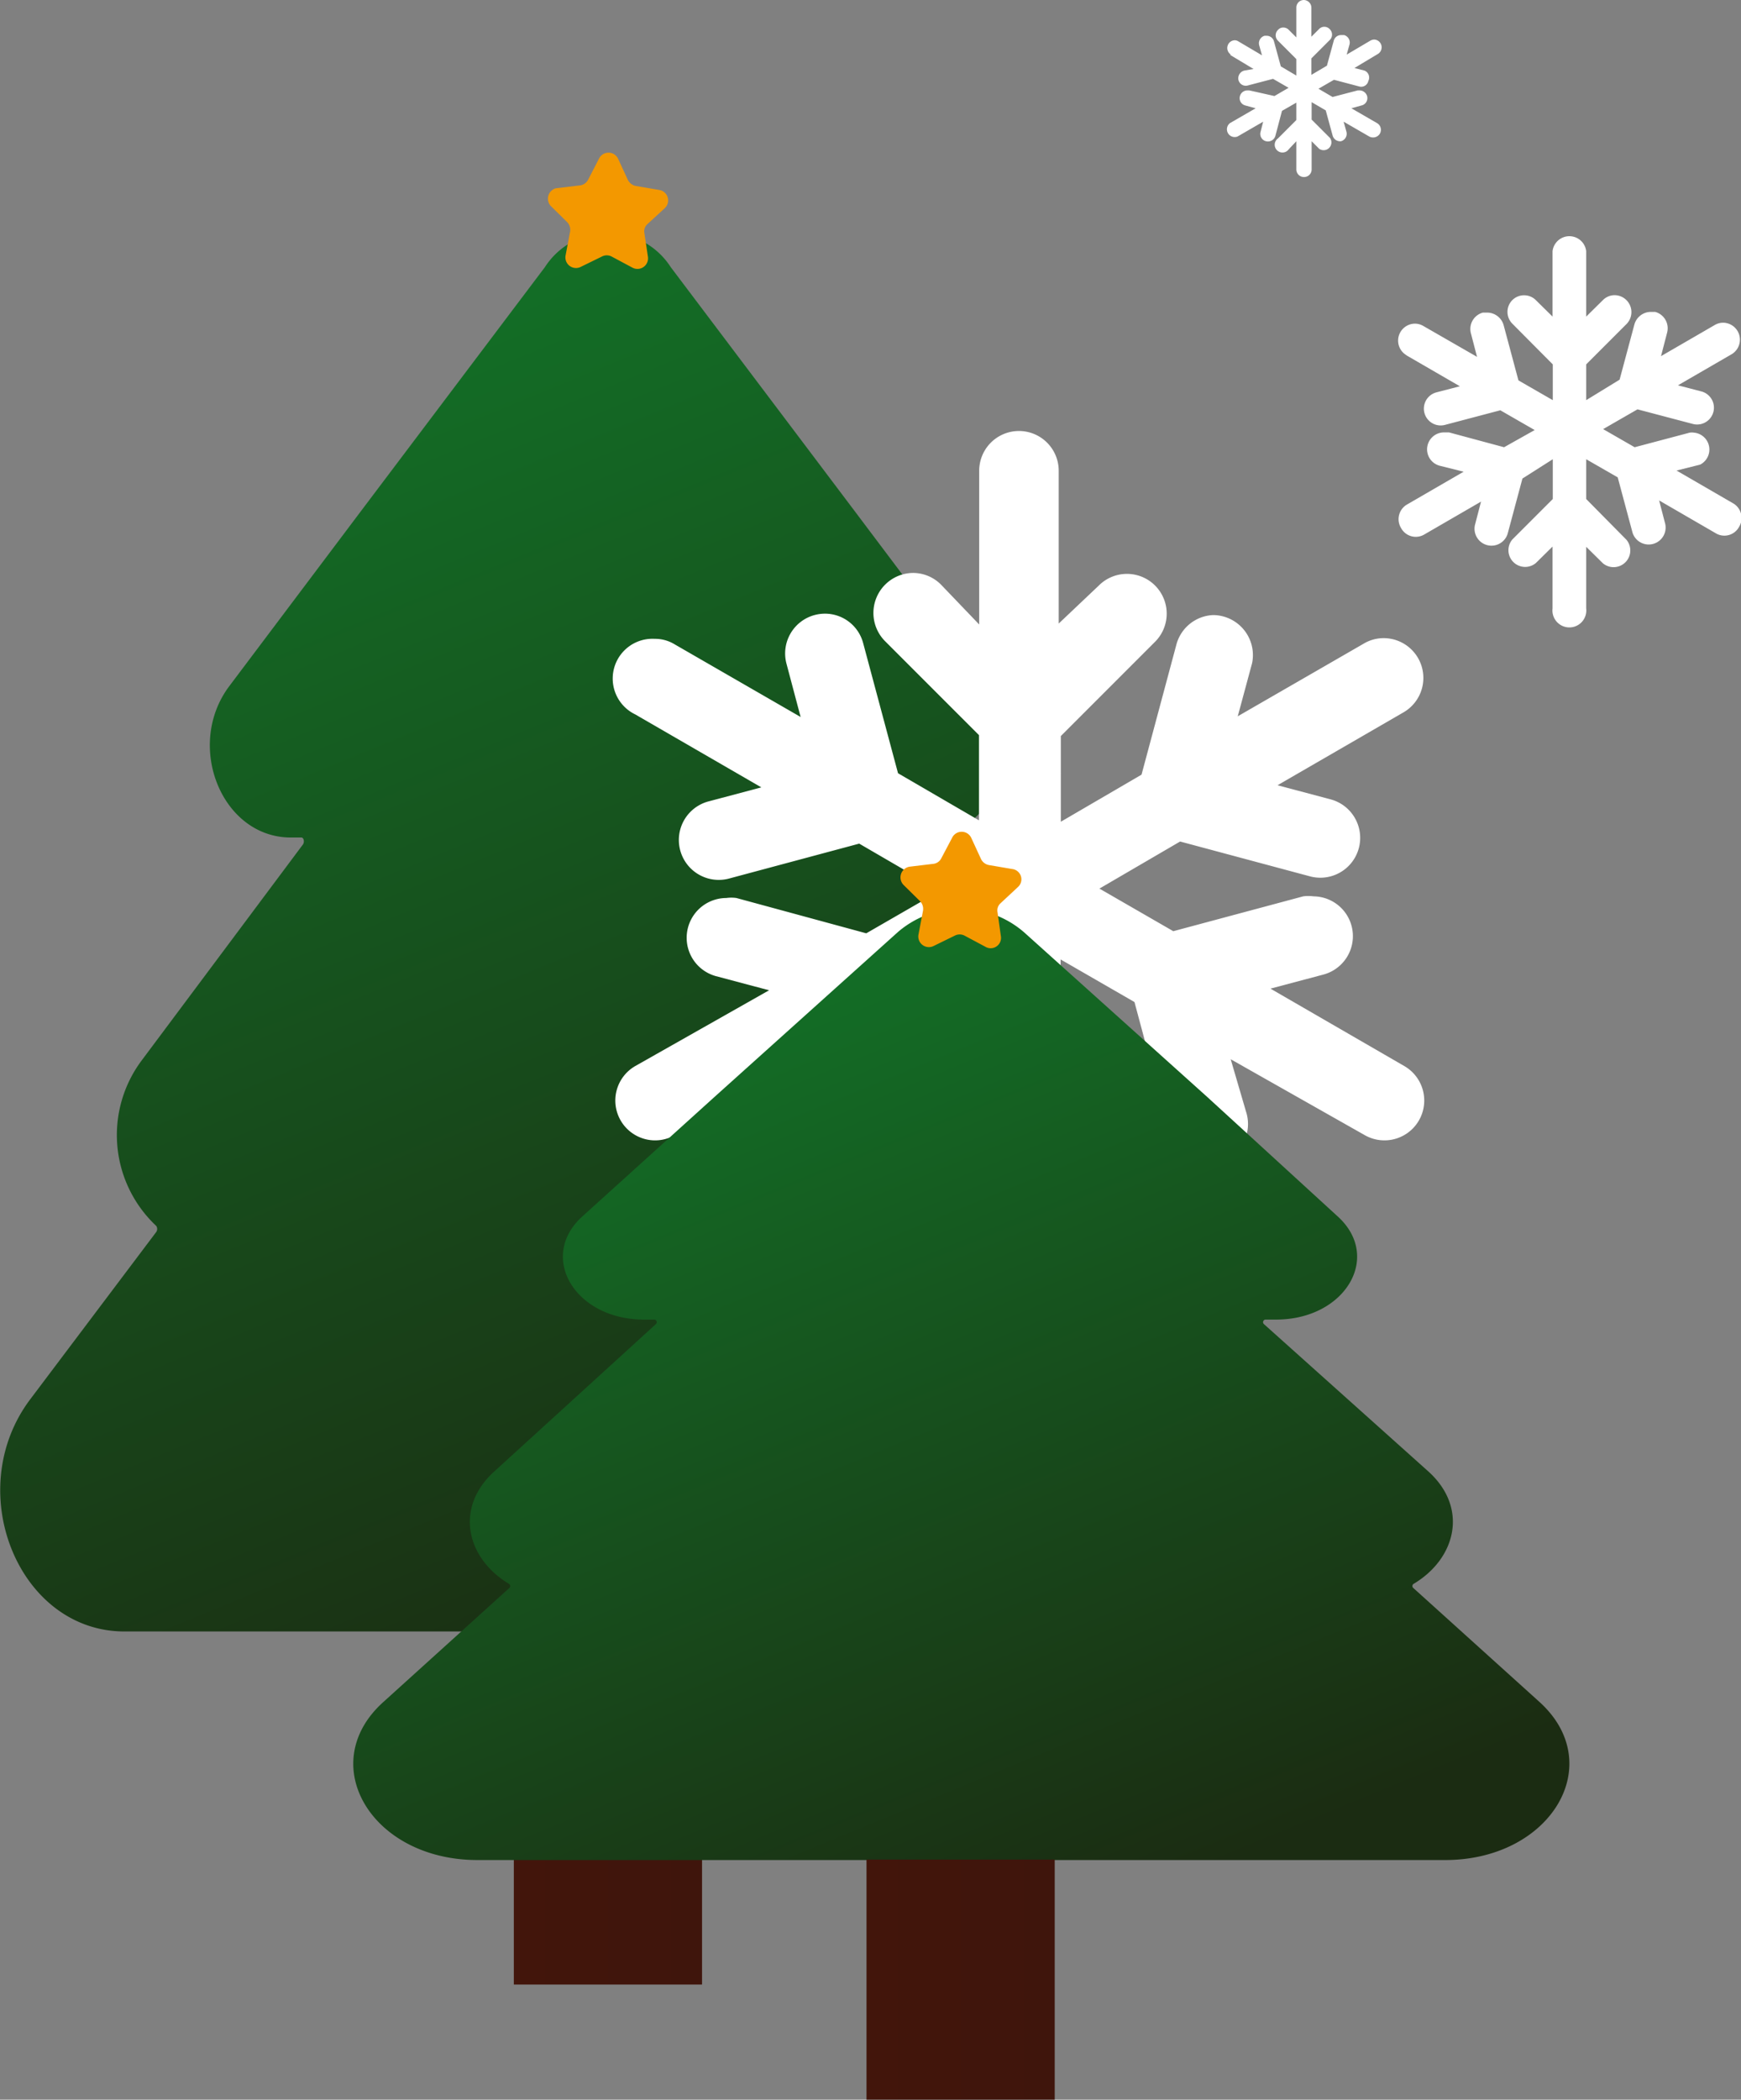
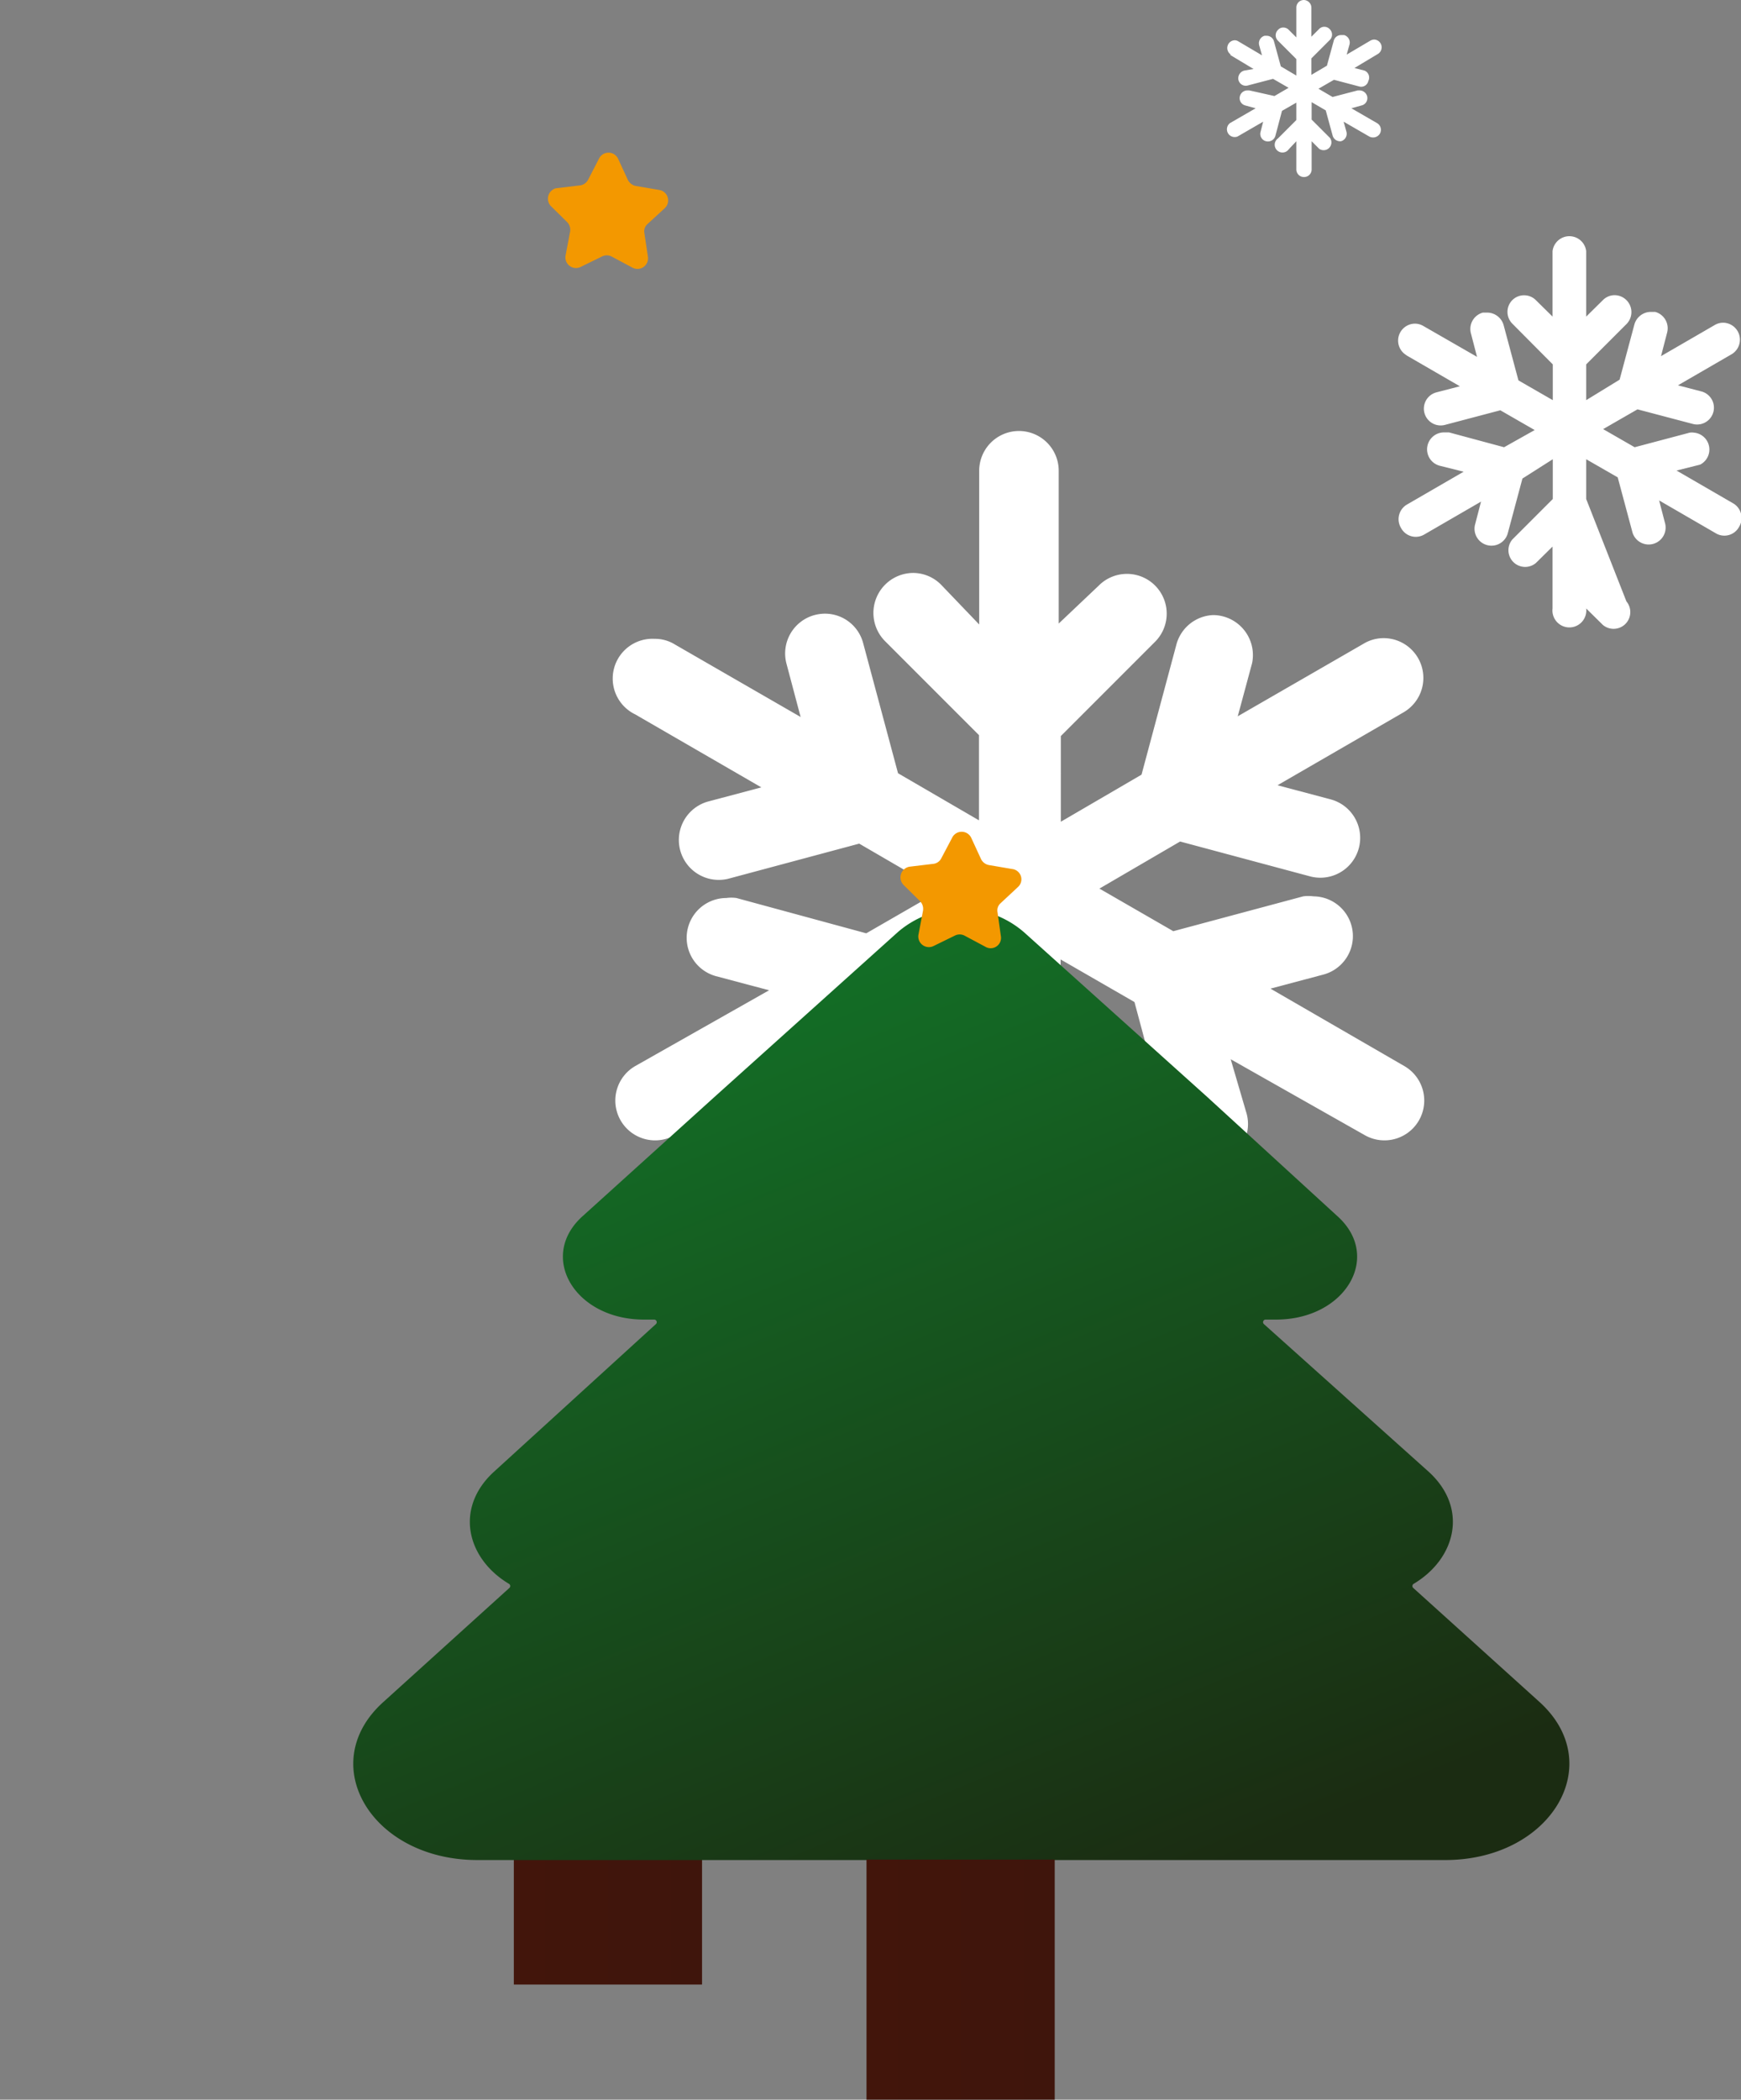
<svg xmlns="http://www.w3.org/2000/svg" xmlns:xlink="http://www.w3.org/1999/xlink" id="图层_1" data-name="图层 1" viewBox="0 0 74 89.2">
  <rect x="0" y="0" width="74" height="89.2" fill="#808080" stroke="none" />
  <defs>
    <style>.cls-1{fill:url(#未命名的渐变_18);}.cls-2{fill:url(#未命名的渐变_22);}.cls-3{fill:#f39800;}.cls-4{fill:#fff;}.cls-5{fill:url(#未命名的渐变_18-2);}.cls-6{fill:url(#未命名的渐变_22-2);}</style>
    <linearGradient id="未命名的渐变_18" x1="3.59" y1="4.5" x2="30.67" y2="70.28" gradientUnits="userSpaceOnUse">
      <stop offset="0" stop-color="#117e2b" />
      <stop offset="1" stop-color="#1b2c12" />
    </linearGradient>
    <linearGradient id="未命名的渐变_22" x1="21.84" y1="76.78" x2="29.86" y2="76.78" gradientUnits="userSpaceOnUse">
      <stop offset="0" stop-color="#42150b" />
      <stop offset="1" stop-color="#3f150c" />
    </linearGradient>
    <linearGradient id="未命名的渐变_18-2" x1="24.26" y1="34.64" x2="43.95" y2="82.47" xlink:href="#未命名的渐变_18" />
    <linearGradient id="未命名的渐变_22-2" x1="36.83" y1="84.11" x2="44.85" y2="84.11" xlink:href="#未命名的渐变_22" />
  </defs>
  <title>tree</title>
-   <path class="cls-1" d="M50.44,59.43l-5.35-7.09a.22.22,0,0,1,0-.26,5.29,5.29,0,0,0,.64-7l-6.94-9.21c-.08-.1,0-.29.07-.29h.45c2.93,0,4.51-3.92,2.6-6.45l-5.6-7.44-7.8-10.34a3.18,3.18,0,0,0-5.35,0l-7.8,10.34-5.6,7.44c-1.92,2.53-.34,6.45,2.6,6.45h.45c.1,0,.14.18.07.29L6,45.08a5.29,5.29,0,0,0,.64,7,.23.23,0,0,1,0,.26l-5.35,7.1c-2.93,3.88-.51,9.87,4,9.87H46.47C51,69.31,53.36,63.32,50.44,59.43Z" />
  <path class="cls-2" d="M21.84,69.31h8v15h-8Z" />
  <path class="cls-3" d="M25,7.63l.46-.89a.45.45,0,0,1,.81,0l.42.91a.49.49,0,0,0,.33.25l1,.17a.45.45,0,0,1,.24.77l-.74.68a.41.41,0,0,0-.13.39l.15,1a.45.45,0,0,1-.66.46L26,10.9a.45.45,0,0,0-.42,0l-.9.44a.45.45,0,0,1-.64-.49l.19-1a.47.47,0,0,0-.12-.41l-.71-.7A.46.46,0,0,1,23.62,8l1-.12A.46.46,0,0,0,25,7.63Z" />
  <path class="cls-4" d="M27,30.35l5.36,3.1-2.26.6A1.69,1.69,0,0,0,31,37.32l5.52-1.48,3.44,2-3.14,1.81L31.3,38.15a1.58,1.58,0,0,0-.43,0,1.69,1.69,0,0,0-.44,3.32l2.26.6L27,45.29a1.69,1.69,0,1,0,1.69,2.93L34.38,45l-.61,2.26a1.69,1.69,0,1,0,3.27.87l1.48-5.52,3.14-1.81v4l-4,4A1.69,1.69,0,0,0,40,51.15l1.66-1.66v6.19a1.69,1.69,0,1,0,3.38,0V49.49l1.65,1.66a1.69,1.69,0,0,0,2.39-2.39l-4-4v-4l3.14,1.81,1.48,5.52a1.69,1.69,0,1,0,3.26-.87L52.31,45,58,48.22a1.69,1.69,0,0,0,1.69-2.93L54,42l2.26-.6a1.69,1.69,0,0,0-.43-3.32,1.65,1.65,0,0,0-.44,0l-5.52,1.48-3.14-1.81,3.43-2,5.52,1.48a1.69,1.69,0,0,0,.88-3.27l-2.26-.6,5.36-3.1a1.69,1.69,0,0,0-.84-3.15,1.65,1.65,0,0,0-.85.23l-5.36,3.09.61-2.26A1.7,1.7,0,0,0,52,26.19a1.67,1.67,0,0,0-.44-.06A1.69,1.69,0,0,0,50,27.39l-1.48,5.52-3.43,2V31.27l4-4a1.69,1.69,0,1,0-2.39-2.39L45,26.49V20a1.69,1.69,0,1,0-3.38,0v6.53L40,24.84a1.68,1.68,0,0,0-1.19-.5,1.7,1.7,0,0,0-1.2,2.89l4,4v3.62l-3.44-2-1.48-5.52a1.68,1.68,0,0,0-1.63-1.26,1.72,1.72,0,0,0-.44.06,1.69,1.69,0,0,0-1.19,2.07l.6,2.26-5.36-3.09a1.59,1.59,0,0,0-.84-.23A1.69,1.69,0,0,0,27,30.35Z" />
-   <path class="cls-4" d="M59.77,15.09l2.28,1.32-1,.26a.71.71,0,1,0,.37,1.38l2.35-.62,1.46.84L63.93,19l-2.34-.63-.19,0a.72.72,0,0,0-.19,1.42l1,.25-2.4,1.39a.72.72,0,0,0-.26,1,.71.71,0,0,0,1,.27l2.4-1.39-.26,1a.72.72,0,0,0,1.39.37l.63-2.35L66,19.51V21.2l-1.72,1.72a.71.71,0,0,0,1,1l.71-.7v2.63a.72.72,0,1,0,1.43,0V23.23l.71.7a.71.71,0,0,0,1-1L67.42,21.2V19.51l1.34.77.63,2.35a.72.72,0,0,0,1.39-.37l-.26-1,2.4,1.39a.71.71,0,0,0,1-.27.72.72,0,0,0-.26-1l-2.4-1.39,1-.25A.72.72,0,0,0,72,18.38a.57.57,0,0,0-.18,0L69.48,19l-1.34-.77,1.46-.84,2.35.62a.71.71,0,1,0,.37-1.38l-1-.26,2.28-1.32a.72.72,0,0,0-.36-1.34.7.7,0,0,0-.36.1l-2.28,1.32.26-1a.72.72,0,0,0-.51-.88l-.18,0a.73.73,0,0,0-.7.53l-.63,2.35L67.42,17V15.48l1.72-1.72a.72.72,0,0,0-.51-1.22.7.7,0,0,0-.5.21l-.71.7V10.67a.72.72,0,0,0-1.43,0v2.78l-.71-.7a.71.71,0,0,0-1,0,.71.71,0,0,0,0,1L66,15.48V17l-1.46-.84-.63-2.35a.73.73,0,0,0-.7-.53l-.18,0a.72.72,0,0,0-.51.88l.26,1-2.28-1.31a.7.7,0,0,0-.36-.1.72.72,0,0,0-.36,1.34Z" />
+   <path class="cls-4" d="M59.77,15.09l2.28,1.32-1,.26a.71.71,0,1,0,.37,1.38l2.35-.62,1.46.84L63.93,19l-2.34-.63-.19,0a.72.72,0,0,0-.19,1.42l1,.25-2.4,1.39a.72.72,0,0,0-.26,1,.71.71,0,0,0,1,.27l2.4-1.39-.26,1a.72.72,0,0,0,1.39.37l.63-2.35L66,19.51V21.2l-1.72,1.72a.71.71,0,0,0,1,1l.71-.7v2.63a.72.72,0,1,0,1.43,0l.71.7a.71.71,0,0,0,1-1L67.42,21.2V19.51l1.34.77.63,2.35a.72.72,0,0,0,1.39-.37l-.26-1,2.4,1.39a.71.71,0,0,0,1-.27.72.72,0,0,0-.26-1l-2.4-1.39,1-.25A.72.72,0,0,0,72,18.38a.57.57,0,0,0-.18,0L69.48,19l-1.34-.77,1.46-.84,2.35.62a.71.71,0,1,0,.37-1.38l-1-.26,2.28-1.32a.72.72,0,0,0-.36-1.34.7.7,0,0,0-.36.1l-2.28,1.32.26-1a.72.72,0,0,0-.51-.88l-.18,0a.73.73,0,0,0-.7.53l-.63,2.35L67.42,17V15.48l1.72-1.72a.72.72,0,0,0-.51-1.22.7.7,0,0,0-.5.21l-.71.7V10.67a.72.72,0,0,0-1.43,0v2.78l-.71-.7a.71.71,0,0,0-1,0,.71.71,0,0,0,0,1L66,15.48V17l-1.46-.84-.63-2.35a.73.73,0,0,0-.7-.53l-.18,0a.72.72,0,0,0-.51.88l.26,1-2.28-1.31a.7.7,0,0,0-.36-.1.72.72,0,0,0-.36,1.34Z" />
  <path class="cls-4" d="M52.28,2.33l1,.6L52.88,3a.34.34,0,0,0-.24.4.32.32,0,0,0,.4.23l1.07-.28.66.38-.6.35L53.1,3.84l-.08,0a.33.33,0,0,0-.32.25.32.32,0,0,0,.23.39l.44.12-1.09.63a.33.33,0,0,0,.32.57l1.09-.63-.11.43a.32.32,0,0,0,.23.4.33.33,0,0,0,.4-.23l.28-1.06.61-.35V5.1l-.78.78a.33.33,0,1,0,.46.46L55.1,6v1.2a.32.32,0,0,0,.32.32.32.32,0,0,0,.33-.32V6l.32.32a.33.33,0,0,0,.46-.46l-.78-.78V4.34l.6.35.29,1.06A.33.33,0,0,0,57,6a.33.33,0,0,0,.23-.4l-.12-.43,1.09.63a.34.34,0,0,0,.45-.12.33.33,0,0,0-.12-.45l-1.09-.63.43-.12a.32.32,0,0,0,.24-.39.34.34,0,0,0-.32-.25l-.08,0-1.07.28-.6-.35.66-.38,1.06.28a.31.31,0,0,0,.4-.23A.32.32,0,0,0,58,3l-.43-.11,1-.6a.33.33,0,0,0-.16-.61.37.37,0,0,0-.17.05l-1,.59.12-.43a.33.33,0,0,0-.23-.4H57a.32.32,0,0,0-.31.24l-.29,1.06-.66.39v-.7l.78-.78a.32.32,0,0,0,0-.46.31.31,0,0,0-.46,0l-.32.32V.33A.33.33,0,0,0,55.42,0a.32.32,0,0,0-.32.33V1.59l-.32-.32a.32.32,0,0,0-.23-.1.29.29,0,0,0-.23.1.32.32,0,0,0,0,.46l.78.78v.7l-.66-.39-.29-1.06a.32.32,0,0,0-.31-.24h-.09a.33.33,0,0,0-.23.4l.12.43-1-.59a.3.3,0,0,0-.16-.05.33.33,0,0,0-.16.61Z" />
  <path class="cls-5" d="M65.43,72.3l-5.35-4.83a.11.11,0,0,1,0-.18c1.8-1.07,2.35-3.22.64-4.77l-7-6.27a.11.11,0,0,1,.08-.19h.44c2.94,0,4.52-2.67,2.61-4.39L51.31,46.6l-7.79-7a4.1,4.1,0,0,0-5.36,0l-7.79,7-5.61,5.07c-1.91,1.72-.33,4.39,2.61,4.39h.44a.11.11,0,0,1,.07.19L21,62.52c-1.7,1.55-1.16,3.7.64,4.77a.11.11,0,0,1,0,.18l-5.35,4.84c-2.92,2.63-.5,6.71,4,6.71H61.46C65.93,79,68.35,74.94,65.43,72.3Z" />
  <path class="cls-6" d="M36.83,79h8V89.2h-8Z" />
  <path class="cls-3" d="M40,36.48l.47-.89a.45.45,0,0,1,.81,0l.42.91a.47.47,0,0,0,.33.25l1,.17a.44.44,0,0,1,.23.77l-.73.68a.41.41,0,0,0-.13.39l.14,1a.44.44,0,0,1-.66.46L41,39.75a.45.45,0,0,0-.42,0l-.9.44a.45.45,0,0,1-.64-.49l.19-1a.47.47,0,0,0-.12-.41l-.71-.7a.46.46,0,0,1,.26-.77l1-.12A.43.43,0,0,0,40,36.48Z" />
</svg>